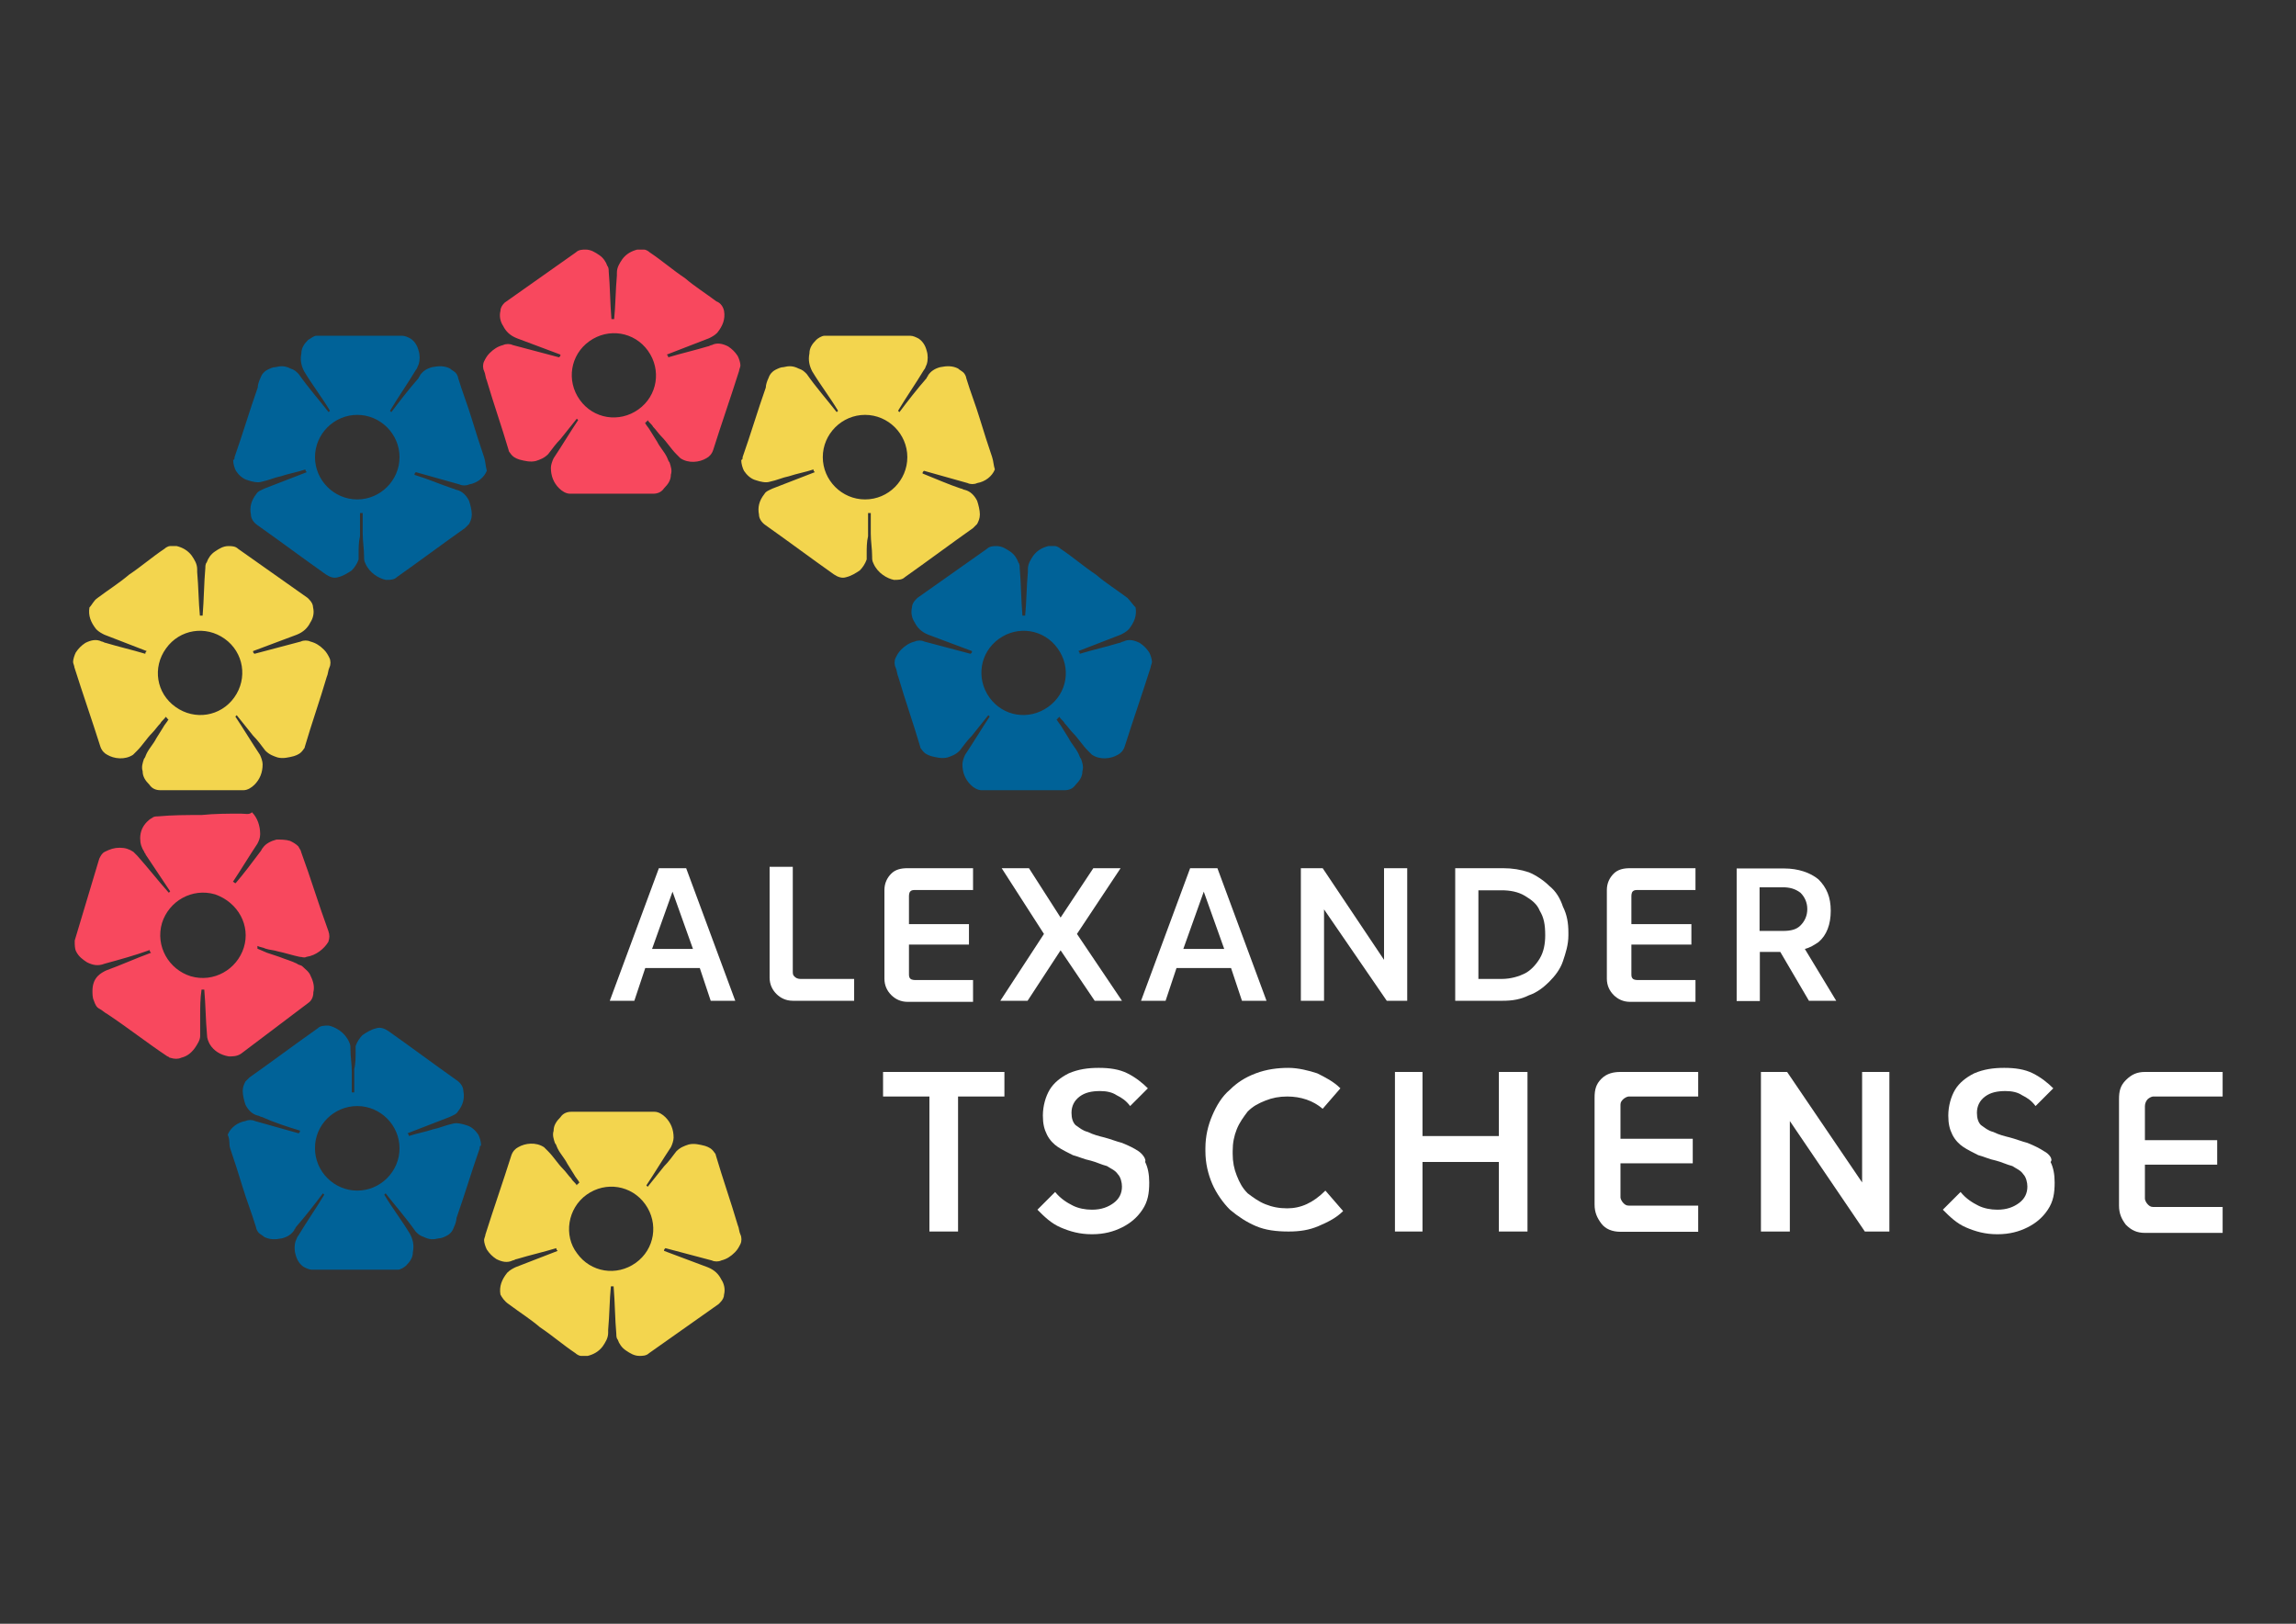
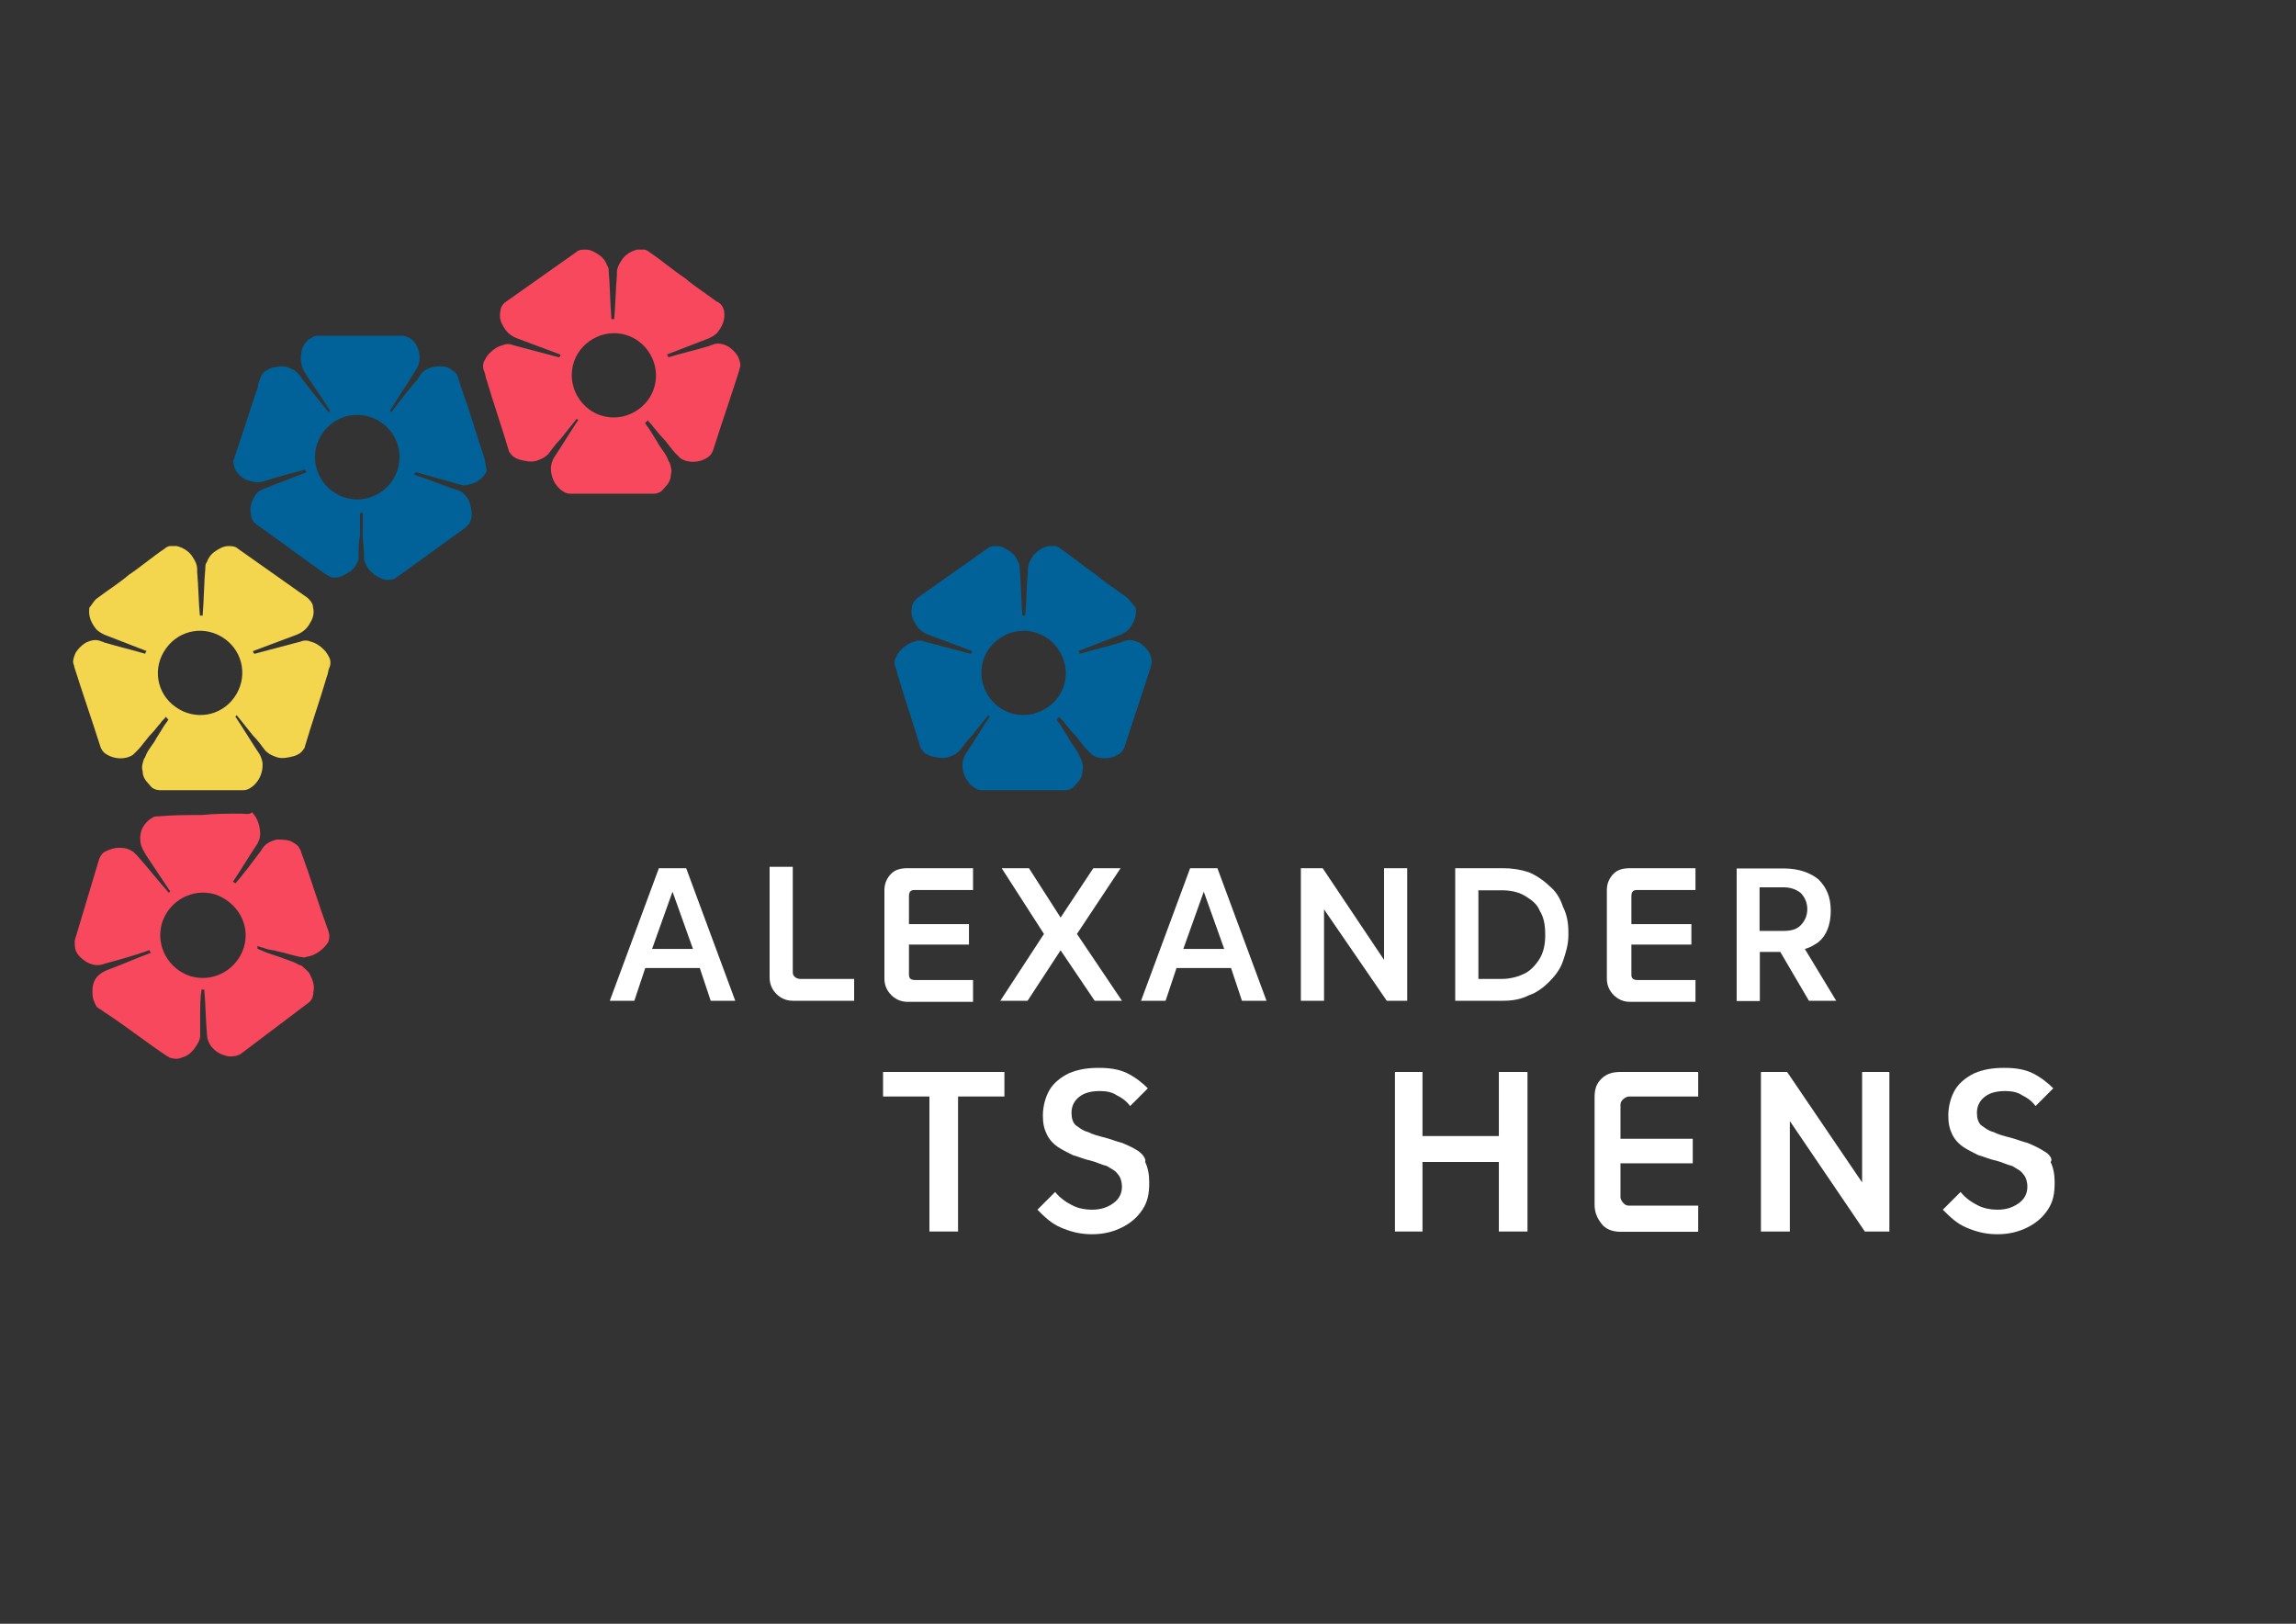
<svg xmlns="http://www.w3.org/2000/svg" id="Ebene_1" x="0px" y="0px" viewBox="0 0 841.9 595.3" style="enable-background:new 0 0 841.9 595.3;" xml:space="preserve">
  <rect x="0" y="0" width="841.9" height="595.3" fill="#333333" stroke="none" />
  <style type="text/css">	.st0{fill:#F3D54E;}	.st1{fill:#006298;}	.st2{fill:#F8485E;}	.st3{fill:#FFFFFF;}</style>
  <g>
-     <path class="st0" d="M317.2,183.1c-8.5,0-15.5-7-15.5-15.5s7-15.5,15.5-15.5c8.5,0,15.5,7,15.5,15.5S325.8,183.1,317.2,183.1   M363.8,167.6c-1.5-4.5-3-9-4.5-14s-3.5-10-5-15c0-0.5-0.5-1.5-1-2s-1.5-1-2-1.5c-2-1-4-1-6.5-0.5c-2,0.5-3.5,1.5-4.5,3  c0,0.5-0.5,0.5-0.5,1c-3.5,4-7,8.5-10,12.5l-0.5-0.5c3-5,6.5-10,9.5-15c0.5-0.5,0.5-1,1-2c0.5-1.5,0.5-3.5,0-5  c-0.5-2-1.5-3.5-3-4.5c-1-0.5-2-1-3-1c-10.5,0-21,0-31,0h-0.5c-1,0-2.5,1-3,1.5c-1.5,1.5-2.5,3-2.5,5c-0.5,2.5,0,4.5,1,6.5  c3,5,6.5,9.5,9.5,14.5l-0.5,0.5c-3.5-4.5-7.5-9-11-14c-1-1-1.5-1.5-3-2c-2-1-3.5-1-5.5-0.5c-1,0-2,0.5-3,1s-2,1.5-2.5,3  c-0.5,1-1,2.5-1,3.5c-3,8.5-5.5,17-8.5,25.5c0,0.5,0,1-0.5,1c0,1.5,0.5,3,1,4c1,1.5,2.5,3,4.5,3.5c1.5,0.5,3.5,1,5,0.5  c2.5-0.5,4.5-1.5,7-2c3-1,6-1.5,9-2.5c0,0.5,0,0.5,0.5,1c-5,2-10.5,4-15.5,6c-1,0.5-2.5,1-3,2c-2,2.5-2.5,5-2,7.5c0,1.5,1,3,2.5,4  c8.5,6,16.5,12,25,18c1.5,1,3,1.5,4.5,1c2-0.5,3.5-1.5,5-2.5c1-1,2-2.5,2.5-4c0-0.5,0-1.5,0-2c0-2,0-4.5,0.5-6.5c0-1.5,0-3,0-4.5  s0-2.5,0-4h0.5h0.5c0,1,0,2,0,3c0,1.5,0,3,0,4.5c0,3,0.5,5.5,0.5,8.5c0,1,0,1.5,0.5,2.5c1.5,3.5,5,5.5,7.5,6c1.5,0,3,0,4-1  c8.5-6,16.5-12,25-18c0.5-0.5,1-1,1.5-1.5c0.5-1,1-2,1-3.5c0-1.5-0.5-3.5-1-5c-1-2-2.5-3.5-4.5-4c-0.5,0-1-0.5-1.5-0.5  c-4.5-1.5-9-3.5-14-5.5c0-0.5,0-0.5,0.5-1c5.5,1.5,10.5,3,16,4.5c1,0.5,2.5,0.5,3.5,0c3-0.5,5.5-2.5,6.5-5  C364.3,170.6,364.3,169.1,363.8,167.6" />
    <path class="st1" d="M131,183.1c-8.5,0-15.5-7-15.5-15.5s7-15.5,15.5-15.5c8.5,0,15.5,7,15.5,15.5S139.5,183.1,131,183.1   M177.5,167.6c-1.5-4.5-3-9-4.5-14c-1.5-5-3.5-10-5-15c0-0.5-0.5-1.5-1-2s-1.5-1-2-1.5c-2-1-4-1-6.5-0.5c-2,0.5-3.5,1.5-4.5,3  c0,0.5-0.5,0.5-0.5,1c-3.5,4-7,8.5-10,12.5l-0.5-0.5c3-5,6.5-10,9.5-15c0.5-0.5,0.5-1,1-2c0.5-1.5,0.5-3.5,0-5  c-0.5-2-1.5-3.5-3-4.5c-1-0.5-2-1-3-1c-10.5,0-21,0-31,0h-0.5c-1,0-2,1-3,1.5c-1.5,1.5-2.5,3-2.5,5c-0.5,2.5,0,4.5,1,6.5  c3,5,6.5,9.5,9.5,14.5l-0.5,0.5c-3.5-4.5-7.5-9-11-14c-1-1-1.5-1.5-3-2c-2-1-3.5-1-5.5-0.5c-1,0-2,0.5-3,1s-2,1.5-2.5,3  c-0.5,1-1,2.5-1,3.5c-3,8.5-5.5,17-8.5,25.5c0,0.5,0,1-0.5,1c0,1.5,0.5,3,1,4c1,1.5,2.5,3,4.5,3.5c1.5,0.5,3.5,1,5,0.5  c2.5-0.5,4.5-1.5,7-2c3-1,6-1.5,9-2.5c0,0.5,0,0.5,0.5,1c-5,2-10.5,4-15.5,6c-1,0.5-2.5,1-3,2c-2,2.5-2.5,5-2,7.5c0,1.5,1,3,2.5,4  c8.5,6,16.5,12,25,18c1.5,1,3,1.5,4.5,1c2-0.5,3.5-1.5,5-2.5c1-1,2-2.5,2.5-4c0-0.5,0-1.5,0-2c0-2,0-4.5,0.5-6.5c0-1.5,0-3,0-4.5  s0-2.5,0-4h0.5h0.5c0,1,0,2,0,3c0,1.5,0,3,0,4.5c0,3,0.5,5.5,0.5,8.5c0,1,0,1.5,0.5,2.5c1.5,3.5,5,5.5,7.5,6c1.5,0,3,0,4-1  c8.5-6,16.5-12,25-18c0.5-0.5,1-1,1.5-1.5c0.5-1,1-2,1-3.5c0-1.5-0.5-3.5-1-5c-1-2-2.5-3.5-4.5-4c-0.5,0-1-0.5-1.5-0.5  c-4.5-1.5-9-3.5-14-5c0-0.5,0-0.5,0.5-1c5.5,1.5,10.5,3,16,4.5c1,0.5,2.5,0.5,3.5,0c3-0.5,5.5-2.5,6.5-5  C178,170.6,178,169.1,177.5,167.6" />
    <path class="st2" d="M234.1,150.1c-7,5-16.5,3.5-21.5-3.5c-5-7-3.5-16.5,3.5-21.5c7-5,16.5-3.5,21.5,3.5  C242.6,135.6,241.1,145.1,234.1,150.1 M262.7,110.5c-4-3-8-5.5-11.5-8.5c-4.5-3-8.5-6.5-13-9.5c-0.5-0.5-1.5-1-2-1c-1,0-2,0-2.5,0  c-2,0.5-4,1.5-5.5,3.5c-1,1.5-2,3-2,5c0,0.5,0,1,0,1c-0.5,5.5-0.5,11-1,16c-0.5,0-0.5,0-1,0c-0.5-6-0.5-12-1-17.5  c0-0.5,0-1.5-0.5-2c-0.5-1.5-1.5-3-3-4c-1.5-1-3-2-5-2c-1,0-2.5,0-3.5,1c-8.5,6-17,12-25.5,18L185,111c-1,1-1.5,2-1.5,3  c-0.5,2,0,4,1,5.5c1,2,2.5,3.5,5,4.5c5.5,2,10.5,4,16,6c0,0.5,0,0.5-0.5,1c-5.5-1.5-11.5-3-17-4.5c-1-0.5-2.5-0.5-3.5,0  c-2,0.5-3.5,1.5-5,3c-1,1-1.5,2-2,3c-0.5,1-0.5,2.5,0,3.5s0.5,2.5,1,3.5c2.5,8.5,5.5,17,8,25.5c0,0.5,0.5,1,0.5,1  c1,1.5,2,2,3.5,2.5c2,0.5,4,1,6,0.5c1.5-0.5,3-1,4.5-2.5c1.5-2,3-4,4.5-5.5c2-2.5,4-5,6-7.5l0.5,0.5c-3,4.5-6,9.5-9,14  c-0.5,1-1,2.5-1,3.5c0,3,1,5.5,3,7.5c1,1,2.5,2,4,2c10,0,20.5,0,30.5,0c1.5,0,3-0.5,4-2c1.5-1.5,2.5-3,2.5-5c0.5-1.5,0-3-0.5-4.5  c-0.5-0.5-0.5-1-1-2c-1-2-2.5-3.5-3.5-5.5c-1-1.5-1.5-2.5-2.5-4c-0.5-1-1.5-2-2-3c0,0,0.5,0,0.5-0.5c0,0,0.5,0,0.5-0.5  c0.5,1,1.5,1.5,2,2.5c1,1,2,2.5,3,3.5c2,2,3.5,4.5,5.5,6.5c0.5,0.5,1,1,1.5,1.5c3,2,7,1.5,9.5,0c1-0.5,2-1.5,2.5-3  c3-9.5,6.5-19.5,9.5-29c0-0.5,0.5-1.5,0.5-2c0-1-0.5-2.5-1-3.5c-1-1.5-2-2.5-3.5-3.5c-2-1-4-1.5-6-0.5c-0.5,0-1,0.5-1.5,0.5  c-5,1.5-9.5,2.5-14.5,4c0-0.5,0-0.5-0.5-1c5-2,10.5-4,15.5-6c1-0.5,2-1,3-2c2-2.5,3-5,2.5-8C265.2,112.5,264.2,111,262.7,110.5" />
    <path class="st2" d="M89.4,347.4c-2.5,8-11,13-19.5,10.5c-8-2.5-13-11-10.5-19.5c2.5-8,11-13,19.5-10.5  C87.4,330.9,91.9,339.4,89.4,347.4 M88.4,298.3c-5,0-9.5,0-14.5,0.5c-5.5,0-10.5,0-16,0.5c-0.5,0-1.5,0-2,0.5c-1,0.5-1.5,1-2,1.5  c-1.5,1.5-2.5,3.5-2.5,6c0,2,0.5,3.5,1.5,5c0,0.5,0.5,0.5,0.5,1c3,4.5,6,9,9,13.5l-0.5,0.5c-4-4.5-7.5-9-11.5-13.5  c-0.5-0.5-1-1-1.5-1.5c-1.5-1-3-1.5-5-1.5c-2,0-3.5,0.5-5.5,1.5c-1,0.5-1.5,1.5-2,2.5c-3,10-6,20-9,30v0.5c0,1,0,2.5,0.5,3.5  c1,2,2.5,3,4,4c2,1,4,1.5,6.5,0.5c5.5-1.5,11-3,16.5-5c0,0.5,0,0.5,0.5,1c-5.5,2-11,4.5-16.5,6.5c-1,0.5-2,1-3,2  c-1.5,1.5-2,3.5-2,5.5c0,1,0,2.5,0.5,3.5c0.5,1.5,1,2.5,2,3c1,0.5,2,1.5,3,2c7.5,5,14.5,10.5,22,15.5c0.5,0,0.5,0.5,1,0.5  c1.5,0.5,3,0.5,4,0c2-0.5,3.5-1.5,5-3.5c1-1.5,2-3,2-4.5c0-2.5,0-5,0-7.5c0-3,0-6,0.5-9.5c0.5,0,0.5,0,1,0c0.5,5.5,0.5,11,1,16.5  c0,1.5,0.5,2.5,1,3.5c1.5,2.5,4,4,7,4.5c1.5,0,3,0,4.5-1c8-6,16.5-12.5,24.5-18.5c1.5-1,2-2.5,2-4c0.5-2,0-4-1-6  c-0.5-1.5-2-2.5-3-3.5c-0.5-0.5-1.5-0.5-2-1c-2-1-4-1.5-6.5-2.5c-1.5-0.5-3-1-4.5-1.5c-1-0.5-2.5-1-3.5-1.5v-0.5v-0.5  c1,0.5,2,0.5,3,1c1.5,0.5,3,0.5,4.5,1c2.5,0.5,5.5,1.5,8,2c1,0,1.5,0.5,2.5,0c3.5-0.5,6.5-3,8-5.5c0.5-1.5,0.5-2.5,0-4  c-3.5-9.5-6.5-19.5-10-29c0-0.5-0.5-1-1-2c-1-1-2-1.5-3-2c-1.5-0.5-3.5-0.5-5-0.5c-2,0.5-4,1.5-5,3c-0.5,0.5-0.5,1-1,1.5  c-3,4-6,8-9,11.5c-0.5,0-0.5-0.5-1-0.5c3-4.5,6-9.5,9-14c0.5-1,1-2,1-3.5c0-3-1-6-3-8C91.4,298.8,89.9,298.3,88.4,298.3" />
    <path class="st1" d="M384.3,259.2c-7,5-16.5,3.5-21.5-3.5c-5-7-3.5-16.5,3.5-21.5c7-5,16.5-3.5,21.5,3.5  C392.9,244.7,391.4,254.2,384.3,259.2 M413.4,219.2c-4-3-8-5.5-11.5-8.5c-4.5-3-8.5-6.5-13-9.5c-0.5-0.5-1.5-1-2-1c-1,0-2,0-2.5,0  c-2,0.5-4,1.5-5.5,3.5c-1,1.5-2,3-2,5c0,0.5,0,1,0,1c-0.5,5.5-0.5,11-1,16c-0.5,0-0.5,0-1,0c-0.5-6-0.5-12-1-17.5  c0-0.5,0-1.5-0.5-2c-0.5-1.5-1.5-3-3-4c-1.5-1-3-2-5-2c-1,0-2.5,0-3.5,1c-8.5,6-17,12-25.5,18l-0.5,0.5c-1,1-1.5,2-1.5,3  c-0.5,2,0,4,1,5.5c1,2,2.5,3.5,5,4.5c5.5,2,10.5,4,16,6c0,0.5,0,0.5-0.5,1c-5.5-1.5-11.5-3-17-4.5c-1-0.5-2.5-0.5-3.5,0  c-2,0.5-3.5,1.5-5,3c-1,1-1.5,2-2,3s-0.5,2.5,0,3.5s0.5,2.5,1,3.5c2.5,8.5,5.5,17,8,25.5c0,0.5,0.5,1,0.5,1c1,1.5,2,2,3.5,2.5  c2,0.5,4,1,6,0.5c1.5-0.5,3-1,4.5-2.5c1.5-2,3-4,4.5-5.5c2-2.5,4-5,6-7.5l0.5,0.5c-3,4.5-6,9.5-9,14c-0.5,1-1,2.5-1,3.5  c0,3,1,5.5,3,7.5c1,1,2.5,2,4,2c10,0,20.5,0,30.5,0c1.5,0,3-0.5,4-2c1.5-1.5,2.5-3,2.5-5c0.5-1.5,0-3-0.5-4.5c-0.5-0.5-0.5-1-1-2  c-1-2-2.5-3.5-3.5-5.5c-1-1.5-1.5-2.5-2.5-4c-0.5-1-1.5-2-2-3c0,0,0.5,0,0.5-0.5c0,0,0.5,0,0.5-0.5c0.5,1,1.5,1.5,2,2.5  c1,1,2,2.5,3,3.5c2,2,3.5,4.5,5.5,6.5c0.5,0.5,1,1,1.5,1.5c3,2,7,1.5,9.5,0c1-0.5,2-1.5,2.5-3c3-9.5,6.5-19.5,9.5-29  c0-0.5,0.5-1.5,0.5-2c0-1-0.5-2.5-1-3.5c-1-1.5-2-2.5-3.5-3.5c-2-1-4-1.5-6-0.5c-0.5,0-1,0.5-1.5,0.5c-5,1.5-9.5,2.5-14.5,4  c0-0.5,0-0.5-0.5-1c5-2,10.5-4,15.5-6c1-0.5,2-1,3-2c2-2.5,3-5,2.5-8C415.4,221.7,414.4,220.2,413.4,219.2" />
    <path class="st0" d="M64.4,259.2c7,5,16.5,3.5,21.5-3.5c5-7,3.5-16.5-3.5-21.5c-7-5-16.5-3.5-21.5,3.5  C55.8,244.7,57.3,254.2,64.4,259.2 M35.8,219.2c4-3,8-5.5,11.5-8.5c4.5-3,8.5-6.5,13-9.5c0.5-0.5,1.5-1,2-1c1,0,2,0,2.5,0  c2,0.5,4,1.5,5.5,3.5c1,1.5,2,3,2,5c0,0.5,0,1,0,1c0.5,5.5,0.5,11,1,16c0.5,0,0.5,0,1,0c0.5-6,0.5-12,1-17.5c0-0.5,0-1.5,0.5-2  c0.5-1.5,1.5-3,3-4c1.5-1,3-2,5-2c1,0,2.5,0,3.5,1c8.5,6,17,12,25.5,18l0.5,0.5c1,1,1.5,2,1.5,3c0.5,2,0,4-1,5.5  c-1,2-2.5,3.5-5,4.5c-5.5,2-10.5,4-16,6c0,0.5,0,0.5,0.5,1c5.5-1.5,11.5-3,17-4.5c1-0.5,2.5-0.5,3.5,0c2,0.5,3.5,1.5,5,3  c1,1,1.5,2,2,3s0.5,2.5,0,3.5s-0.5,2.5-1,3.5c-2.5,8.5-5.5,17-8,25.5c0,0.5-0.5,1-0.5,1c-1,1.5-2,2-3.5,2.5c-2,0.5-4,1-6,0.5  c-1.5-0.5-3-1-4.5-2.5c-1.5-2-3-4-4.5-5.5c-2-2.5-4-5-6-7.5l-0.5,0.5c3,4.5,6,9.5,9,14c0.5,1,1,2.5,1,3.5c0,3-1,5.5-3,7.5  c-1,1-2.5,2-4,2c-10,0-20.5,0-30.5,0c-1.5,0-3-0.5-4-2c-1.5-1.5-2.5-3-2.5-5c-0.5-1.5,0-3,0.5-4.5c0.5-0.5,0.5-1,1-2  c1-2,2.5-3.5,3.5-5.5c1-1.5,1.5-2.5,2.5-4c0.5-1,1.5-2,2-3c0,0-0.5,0-0.5-0.5c0,0-0.5,0-0.5-0.5c-0.5,1-1.5,1.5-2,2.5  c-1,1-2,2.5-3,3.5c-2,2-3.5,4.5-5.5,6.5c-0.5,0.5-1,1-1.5,1.5c-3,2-7,1.5-9.5,0c-1-0.5-2-1.5-2.5-3c-3-9.5-6.5-19.5-9.5-29  c0-0.5-0.5-1.5-0.5-2c0-1,0.5-2.5,1-3.5c1-1.5,2-2.5,3.5-3.5c2-1,4-1.5,6-0.5c0.5,0,1,0.5,1.5,0.5c5,1.5,9.5,2.5,14.5,4  c0-0.5,0-0.5,0.5-1c-5-2-10.5-4-15.5-6c-1-0.5-2-1-3-2c-2-2.5-3-5-2.5-8C33.8,221.7,34.3,220.2,35.8,219.2" />
-     <path class="st0" d="M215.1,438c7-5,16.5-3.5,21.5,3.5c5,7,3.5,16.5-3.5,21.5c-7,5-16.5,3.5-21.5-3.5  C206.6,453,208.1,443,215.1,438 M186.5,478.1c4,3,8,5.5,11.5,8.5c4.5,3,8.5,6.5,13,9.5c0.5,0.5,1.5,1,2,1c1,0,2,0,2.5,0  c2-0.5,4-1.5,5.5-3.5c1-1.5,2-3,2-5c0-0.5,0-1,0-1c0.5-5.5,0.5-11,1-16c0.5,0,0.5,0,1,0c0.5,6,0.5,12,1,17.5c0,0.5,0,1.5,0.5,2  c0.5,1.5,1.5,3,3,4c1.5,1,3,2,5,2c1,0,2.5,0,3.5-1c8.5-6,17-12,25.5-18l0.5-0.5c1-1,1.5-2,1.5-3c0.5-2,0-4-1-5.5  c-1-2-2.5-3.5-5-4.5c-5.5-2-10.5-4-16-6c0-0.5,0-0.5,0.5-1c5.5,1.5,11.5,3,17,4.5c1,0.5,2.5,0.5,3.5,0c2-0.5,3.5-1.5,5-3  c1-1,1.5-2,2-3s0.5-2.5,0-3.5s-0.5-2.5-1-3.5c-2.5-8.5-5.5-17-8-25.5c0-0.5-0.5-1-0.5-1c-1-1.5-2-2-3.5-2.5c-2-0.5-4-1-6-0.5  c-1.5,0.5-3,1-4.5,2.5c-1.5,2-3,4-4.5,5.5c-2,2.5-4,5-6,7.5l-0.5-0.5c3-4.5,6-9.5,9-14c0.5-1,1-2.5,1-3.5c0-3-1-5.5-3-7.5  c-1-1-2.5-2-4-2c-10,0-20.5,0-30.5,0c-1.5,0-3,0.5-4,2c-1.5,1.5-2.5,3-2.5,5c-0.5,1.5,0,3,0.5,4.5c0.5,0.5,0.5,1,1,2  c1,2,2.5,3.5,3.5,5.5c1,1.5,1.5,2.5,2.5,4c0.5,1,1.5,2,2,3c0,0-0.5,0-0.5,0.5c0,0-0.5,0-0.5,0.5c-0.5-1-1.5-1.5-2-2.5  c-1-1-2-2.5-3-3.5c-2-2-3.5-4.5-5.5-6.5c-0.5-0.5-1-1-1.5-1.5c-3-2-7-1.5-9.5,0c-1,0.5-2,1.5-2.5,3c-3,9.5-6.5,19.5-9.5,29  c0,0.5-0.5,1.5-0.5,2c0,1,0.5,2.5,1,3.5c1,1.5,2,2.5,3.5,3.5c2,1,4,1.5,6,0.5c0.5,0,1-0.5,1.5-0.5c5-1.5,9.5-2.5,14.5-4  c0,0.5,0,0.5,0.5,1c-5,2-10.5,4-15.5,6c-1,0.5-2,1-3,2c-2,2.5-3,5-2.5,8C184,475.6,185,477.1,186.5,478.1" />
-     <path class="st1" d="M131,405.5c8.5,0,15.5,7,15.5,15.5c0,8.5-7,15.5-15.5,15.5c-8.5,0-15.5-7-15.5-15.5  C115.4,412.5,122.4,405.5,131,405.5 M84.4,421c1.5,4.5,3,9,4.5,14s3.5,10,5,15c0,0.5,0.5,1.5,1,2s1.5,1,2,1.5c2,1,4,1,6.5,0.5  c2-0.5,3.5-1.5,4.5-3c0-0.5,0.5-0.5,0.5-1c3.5-4,7-8.5,10-12.5l0.5,0.5c-3,5-6.5,10-9.5,15c-0.5,0.5-0.5,1-1,2  c-0.5,1.5-0.5,3.5,0,5c0.5,2,1.5,3.5,3,4.5c1,0.5,2,1,3,1c10.5,0,21,0,31,0h0.5c1,0,2.5-1,3-1.5c1.5-1.5,2.5-3,2.5-5  c0.5-2.5,0-4.5-1-6.5c-3-5-6.5-9.5-9.5-14.5l0.5-0.5c3.5,4.5,7.5,9,11,14c1,1,1.5,1.5,3,2c2,1,3.5,1,5.5,0.5c1,0,2-0.5,3-1  s2-1.5,2.5-3c0.5-1,1-2.5,1-3.5c3-8.5,5.5-17,8.5-25.5c0-0.5,0-1,0.5-1c0-1.5-0.5-3-1-4c-1-1.5-2.5-3-4.5-3.5c-1.5-0.5-3.5-1-5-0.5  c-2.5,0.5-4.5,1.5-7,2c-3,1-6,1.5-9,2.5c0-0.5,0-0.5-0.5-1c5-2,10.5-4,15.5-6c1-0.5,2.5-1,3-2c2-2.5,2.5-5,2-7.5c0-1.5-1-3-2.5-4  c-8.5-6-16.5-12-25-18c-1.5-1-3-1.5-4.5-1c-2,0.5-3.5,1.5-5,2.5c-1,1-2,2.5-2.5,4c0,0.5,0,1.5,0,2c0,2,0,4.5-0.5,6.5  c0,1.5,0,3,0,4.5s0,2.5,0,4h-0.5H129c0-1,0-2,0-3c0-1.5,0-3,0-4.5c0-3-0.5-5.5-0.5-8.5c0-1,0-1.5-0.5-2.5c-1.5-3.5-5-5.5-7.5-6  c-1.5,0-3,0-4,1c-8.5,6-16.5,12-25,18c-0.5,0.5-1,1-1.5,1.5c-0.5,1-1,2-1,3.5c0,1.5,0.5,3.5,1,5c1,2,2.5,3.5,4.5,4  c0.5,0,1,0.5,1.5,0.5c4.5,2,9,3.5,14,5c0,0.5,0,0.5-0.5,1c-5.5-1.5-10.5-3-16-4.5c-1-0.5-2.5-0.5-3.5,0c-3,0.5-5.5,2.5-6.5,5  C84.4,418,83.9,419.5,84.4,421" />
    <g>
      <path class="st3" d="M326.8,320.3c-1.5,1.5-2.5,3.5-2.5,6v32.5c0,2.5,1,4.5,2.5,6c1.5,1.5,3.5,2.5,6,2.5h24v-8h-21   c-0.5,0-1.5,0-2-0.5s-0.5-1-0.5-2v-10.5h22v-7.5h-22v-10c0-0.5,0-1.5,0.5-2s1-0.5,2-0.5h21v-8h-24   C330.3,318.3,328.3,318.8,326.8,320.3z" />
      <path class="st3" d="M591.7,320.3c-1.5,1.5-2.5,3.5-2.5,6v32.5c0,2.5,1,4.5,2.5,6c1.5,1.5,3.5,2.5,6,2.5h24v-8h-21   c-0.5,0-1.5,0-2-0.5s-0.5-1-0.5-2v-10.5h22v-7.5h-22v-10c0-0.5,0-1.5,0.5-2s1-0.5,2-0.5h21v-8h-24   C595.2,318.3,593.2,318.8,591.7,320.3z" />
      <path class="st3" d="M241.6,318.3l-18,48.6h9l4-12h20l4,12h9l-18-48.6H241.6z M239.1,347.9l7.5-21l7.5,21H239.1z" />
      <polygon class="st3" points="410.9,318.3 400.9,318.3 388.9,336.4 377.3,318.3 367.3,318.3 382.8,342.4 366.8,366.9 376.8,366.9    388.9,348.4 401.4,366.9 411.4,366.9 394.9,342.4   " />
      <path class="st3" d="M291.2,357.9c-0.5-0.5-0.5-1-0.5-2v-38.1h-8.5v40.6c0,2.5,1,4.5,2.5,6c1.5,1.5,3.5,2.5,6,2.5h22.5v-8h-19.5   C292.2,358.9,291.7,358.4,291.2,357.9z" />
      <path class="st3" d="M568.1,324.8c-2-2-5-4-7.5-5c-3-1-6-1.5-9.5-1.5h-17.5v48.6h17.5c3.5,0,6.5-0.5,9.5-2c3-1,5.5-3,7.5-5   c2-2,4-4.5,5-7.5s2-6,2-9.5v-1c0-3.5-0.5-6.5-2-9.5C572.1,329.4,570.6,326.8,568.1,324.8z M566.6,342.9c0,3-0.5,6-2,8.5   c-1.5,2.5-3.5,4.5-5.5,5.5c-2,1-5,2-8.5,2h-8.5v-32.5h8.5c3,0,6,0.5,8.5,2c2.5,1.5,4.5,3,5.5,5.5   C566.1,336.4,566.6,338.9,566.6,342.9L566.6,342.9z" />
      <polygon class="st3" points="507.5,351.9 485,318.3 477,318.3 477,366.9 485.5,366.9 485.5,333.4 508.5,366.9 516,366.9    516,318.3 507.5,318.3   " />
      <path class="st3" d="M436.4,318.3l-18,48.6h9l4-12h20l4,12h9l-18-48.6H436.4z M433.9,347.9l7.5-21l7.5,21H433.9z" />
      <path class="st3" d="M663.3,366.9h10l-11.5-19c2-0.5,3.5-1.5,5-2.5c3-2.5,4.5-6.5,4.5-11.5c0-5-1.5-8.5-4.5-11.5   c-3-2.5-7.5-4-12.5-4h-17.5v48.6h8.5v-18h7.5L663.3,366.9z M645.2,325.3h8.5c2.5,0,4.5,0.5,6.5,2c1.5,1.5,2.5,3.5,2.5,6   s-1,4.5-2.5,6c-1.5,1.5-3.5,2-6.5,2h-8.5V325.3z" />
    </g>
    <g>
      <path class="st3" d="M417.4,422c-1.5-1-3.5-2-6-3c-2-0.5-4.5-1.5-6.5-2c-2-0.5-4-1-6-2c-2-0.5-3-1.5-4.5-2.5c-1-1-1.5-2.5-1.5-4.5   c0-2.5,1-4.5,3-6c2-1.5,4.5-2,7.5-2c2.5,0,4.5,0.5,6,1.5c2,1,3.5,2,5,4l6.5-6.5c-2-2-4.5-4-7.5-5.5c-3-1.5-6.5-2-10.5-2   c-4,0-7.5,0.5-11,2c-3,1.5-5.5,3.5-7,6s-2.5,6-2.5,9.5c0,3,0.5,5,1.5,7c1,2,2.5,3.5,4,4.5c1.5,1,3.5,2,5.5,3c2,0.5,4,1.5,6.5,2   c2,0.5,4,1.5,6,2c1.5,1,3,1.5,4,3c1,1,1.5,3,1.5,4.5c0,2.5-1,4.5-3,6c-2,1.5-4.5,2.5-8,2.5c-2.5,0-5-0.5-7-1.5c-2-1-4.5-2.5-6.5-5   l-6.5,6.5c2.5,2.5,5,5,8.5,6.5c3.5,1.5,7,2.5,11.5,2.5s8-1,11-2.5c3-1.5,5.5-3.5,7.5-6.5c2-3,2.5-6,2.5-10c0-3-0.5-5.5-1.5-7.5   C420.4,425,418.9,423,417.4,422z" />
-       <path class="st3" d="M472,443c-3,0-5.5-0.5-8-1.5c-2.5-1-4.5-2.5-6.5-4c-2-2-3-4-4-6.5c-1-2.5-1.5-5-1.5-8v-1c0-3,0.5-5.5,1.5-8   c1-2.5,2.5-4.5,4-6.5c2-2,4-3,6.5-4c2.5-1,5-1.5,8-1.5c5,0,9.5,1.5,13,4.5l6.5-7.5c-2.5-2.5-5.5-4-8.5-5.5c-3-1-7-2-10.5-2   c-4,0-8,0.5-12,2c-4,1.5-7,3.5-9.5,6c-3,2.5-5,6-6.5,9.5c-1.5,3.5-2.5,7.5-2.5,12v1c0,4.5,1,8.5,2.5,12c1.5,3.5,4,7,6.5,9.5   c3,2.5,6,4.5,9.5,6c3.5,1.5,7.5,2,12,2c4,0,7.5-0.5,11-2c3.5-1.5,6.5-3,9-5.5l-6.5-7.5C481.5,441,477,443,472,443z" />
      <polygon class="st3" points="549.6,416.5 521.6,416.5 521.6,393 511.5,393 511.5,451.5 521.6,451.5 521.6,426 549.6,426    549.6,451.5 560.1,451.5 560.1,393 549.6,393   " />
      <polygon class="st3" points="323.8,402 340.8,402 340.8,451.5 351.3,451.5 351.3,402 368.3,402 368.3,393 323.8,393   " />
      <path class="st3" d="M749.4,422c-1.5-1-3.5-2-6-3c-2-0.5-4.5-1.5-6.5-2c-2-0.5-4-1-6-2c-2-0.5-3-1.5-4.5-2.5c-1-1-1.5-2.5-1.5-4.5   c0-2.5,1-4.5,3-6c2-1.5,4.5-2,7.5-2c2.5,0,4.5,0.5,6,1.5c2,1,3.5,2,5,4l6.5-6.5c-2-2-4.5-4-7.5-5.5c-3-1.5-6.5-2-10.5-2   c-4,0-7.5,0.5-11,2c-3,1.5-5.5,3.5-7,6c-1.5,2.5-2.5,6-2.5,9.5c0,3,0.5,5,1.5,7c1,2,2.5,3.5,4,4.5c1.5,1,3.5,2,5.5,3   c2,0.5,4,1.5,6.5,2c2,0.5,4,1.5,6,2c1.5,1,3,1.5,4,3c1,1,1.5,3,1.5,4.5c0,2.5-1,4.5-3,6c-2,1.5-4.5,2.5-8,2.5c-2.5,0-5-0.5-7-1.5   c-2-1-4.5-2.5-6.5-5l-6.5,6.5c2.5,2.5,5,5,8.5,6.5c3.5,1.5,7,2.5,11.5,2.5c4.5,0,8-1,11-2.5c3-1.5,5.5-3.5,7.5-6.5   c2-3,2.5-6,2.5-10c0-3-0.5-5.5-1.5-7.5C752.9,425,751.4,423,749.4,422z" />
-       <path class="st3" d="M787.5,403c0.5-0.5,1.5-1,2-1H815v-9h-28.5c-3,0-5,1-7,3c-2,2-2.5,4-2.5,7V442c0,3,1,5,2.5,7c2,2,4,3,7,3H815   v-9.5h-25.5c-1,0-1.5-0.5-2-1s-1-1.5-1-2V427H813v-9h-26.5v-12.5C786.5,404.5,787,403.5,787.5,403z" />
      <polygon class="st3" points="682.8,433.5 655.3,393 645.7,393 645.7,451.5 656.3,451.5 656.3,411 683.8,451.5 692.8,451.5    692.8,393 682.8,393   " />
      <path class="st3" d="M587.2,395.5c-2,2-2.5,4-2.5,7v39.1c0,3,1,5,2.5,7c1.5,2,4,3,7,3h28.5V442h-25.5c-1,0-1.5-0.5-2-1s-1-1.5-1-2   v-12.5h26.5v-9h-26.5V405c0-1,0.5-1.5,1-2s1.5-1,2-1h25.5v-9h-28.5C591.7,393,589.2,393.5,587.2,395.5z" />
    </g>
  </g>
</svg>